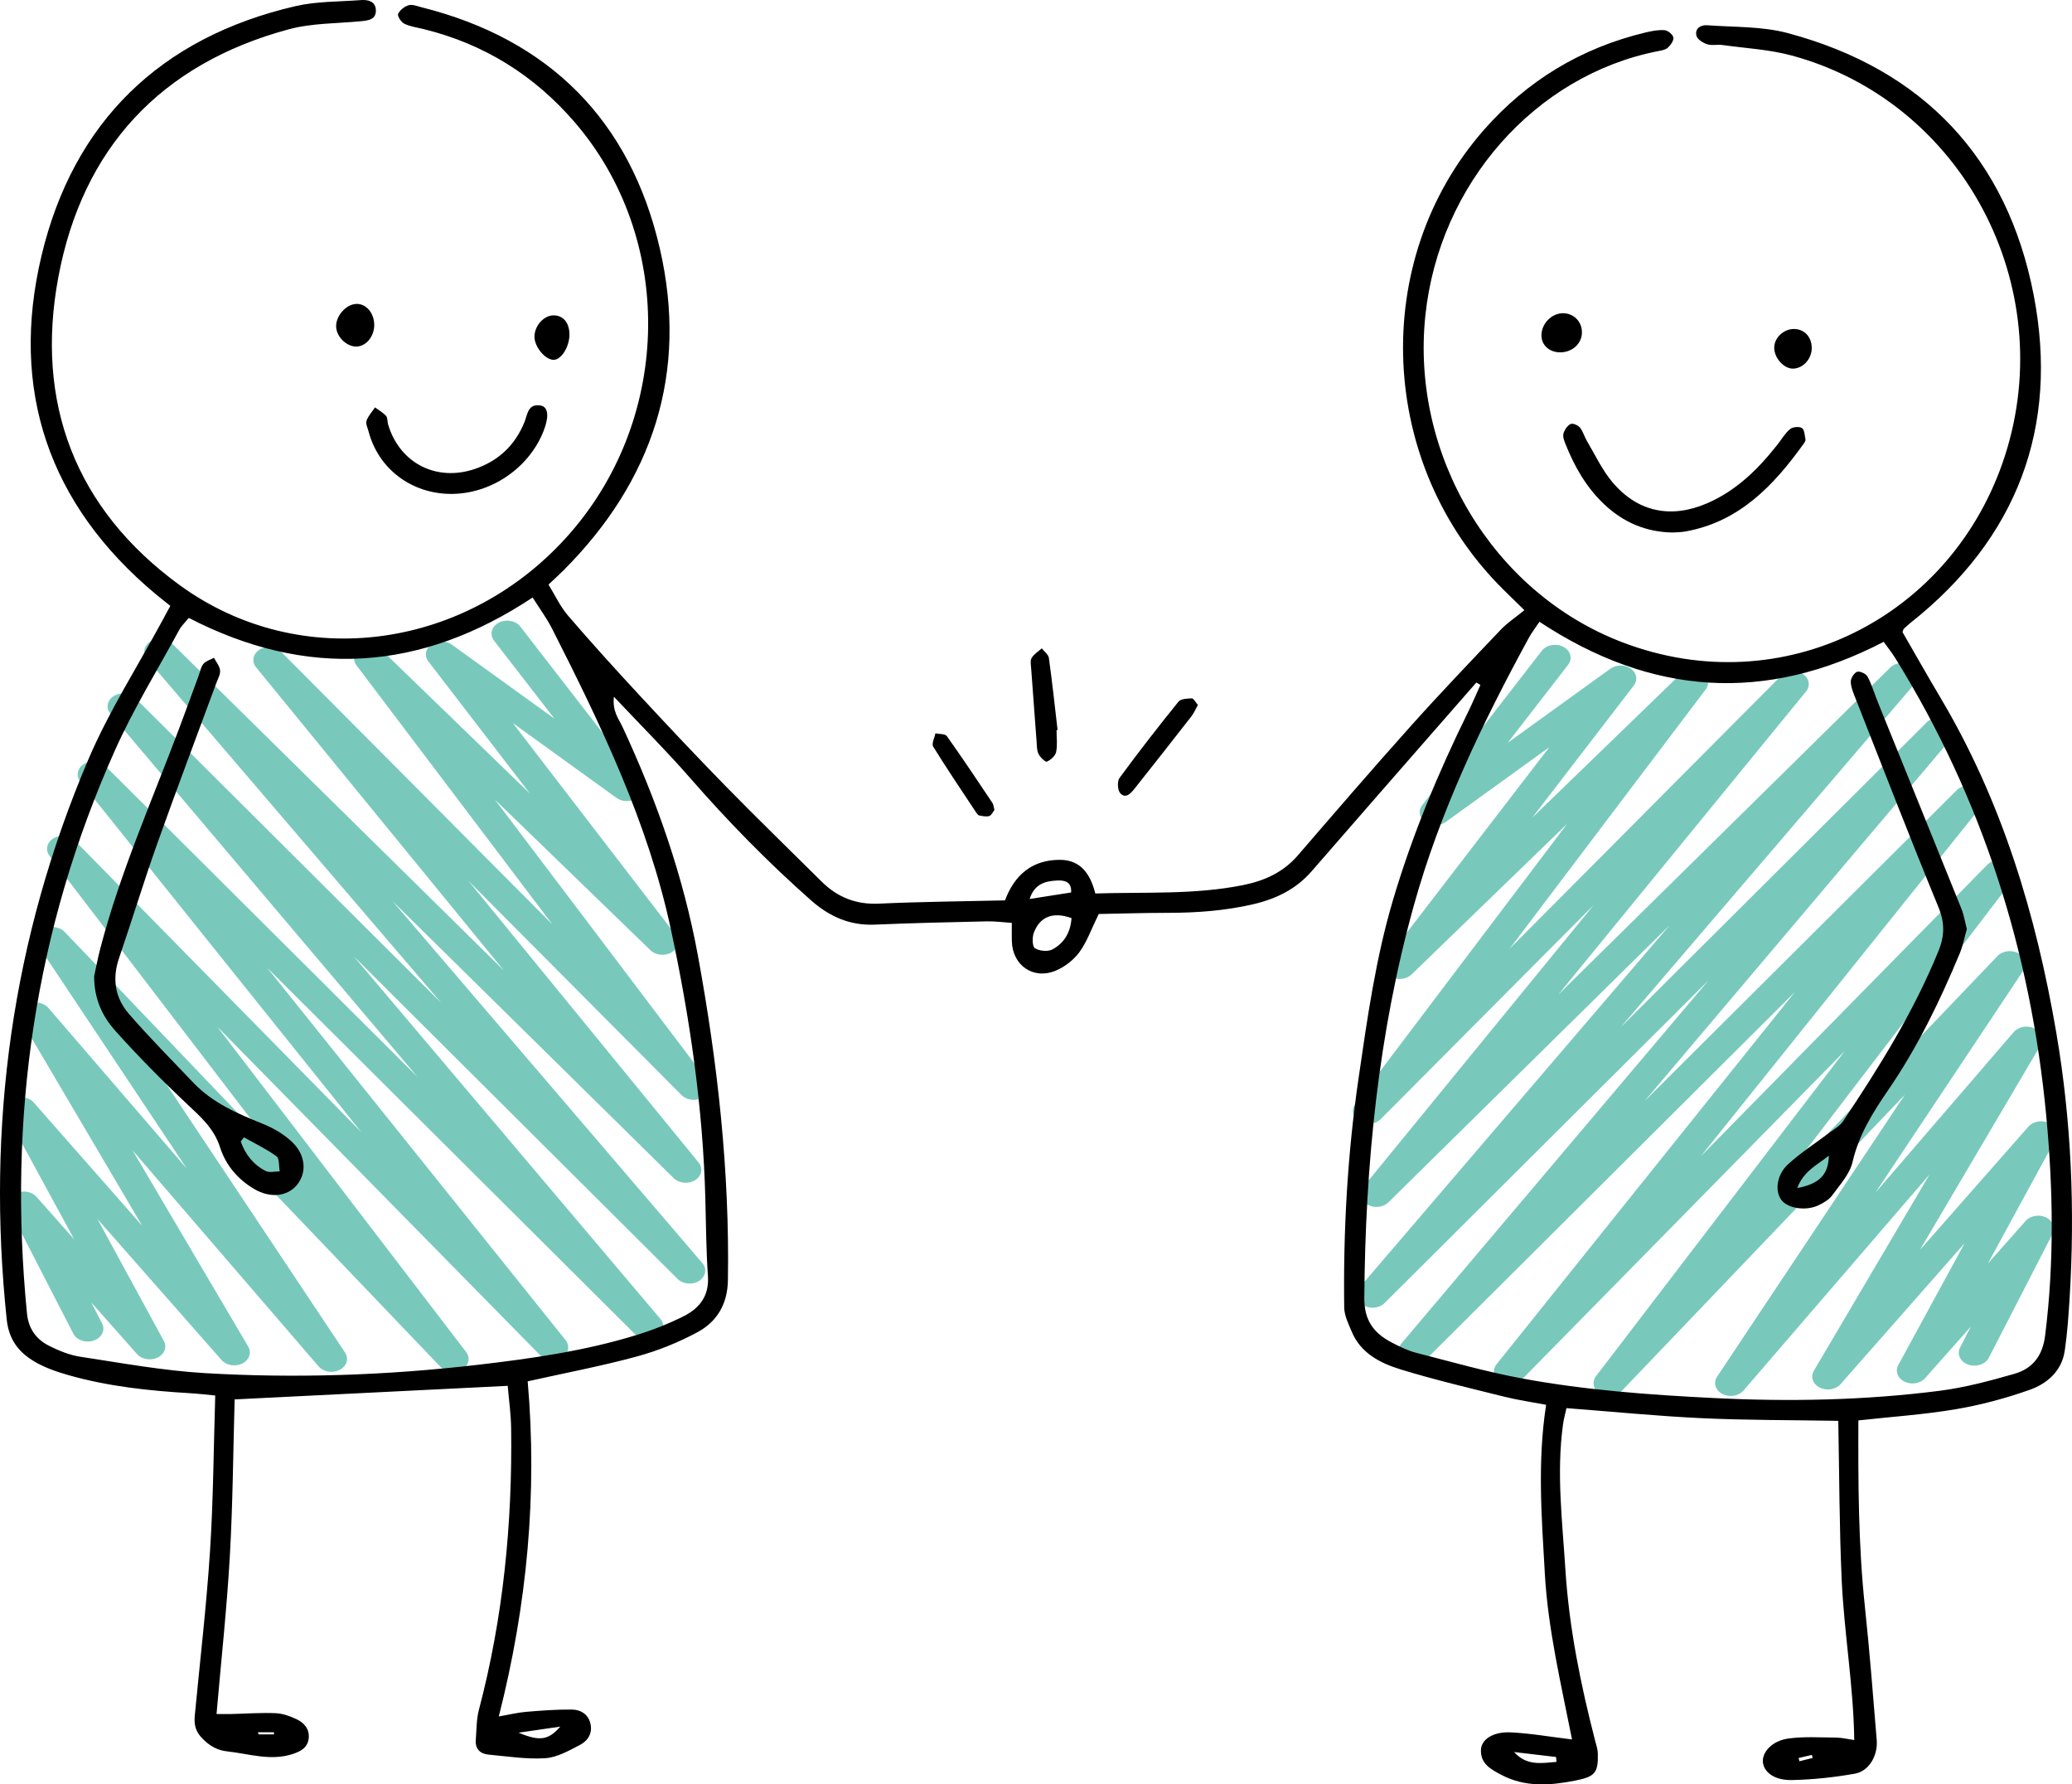
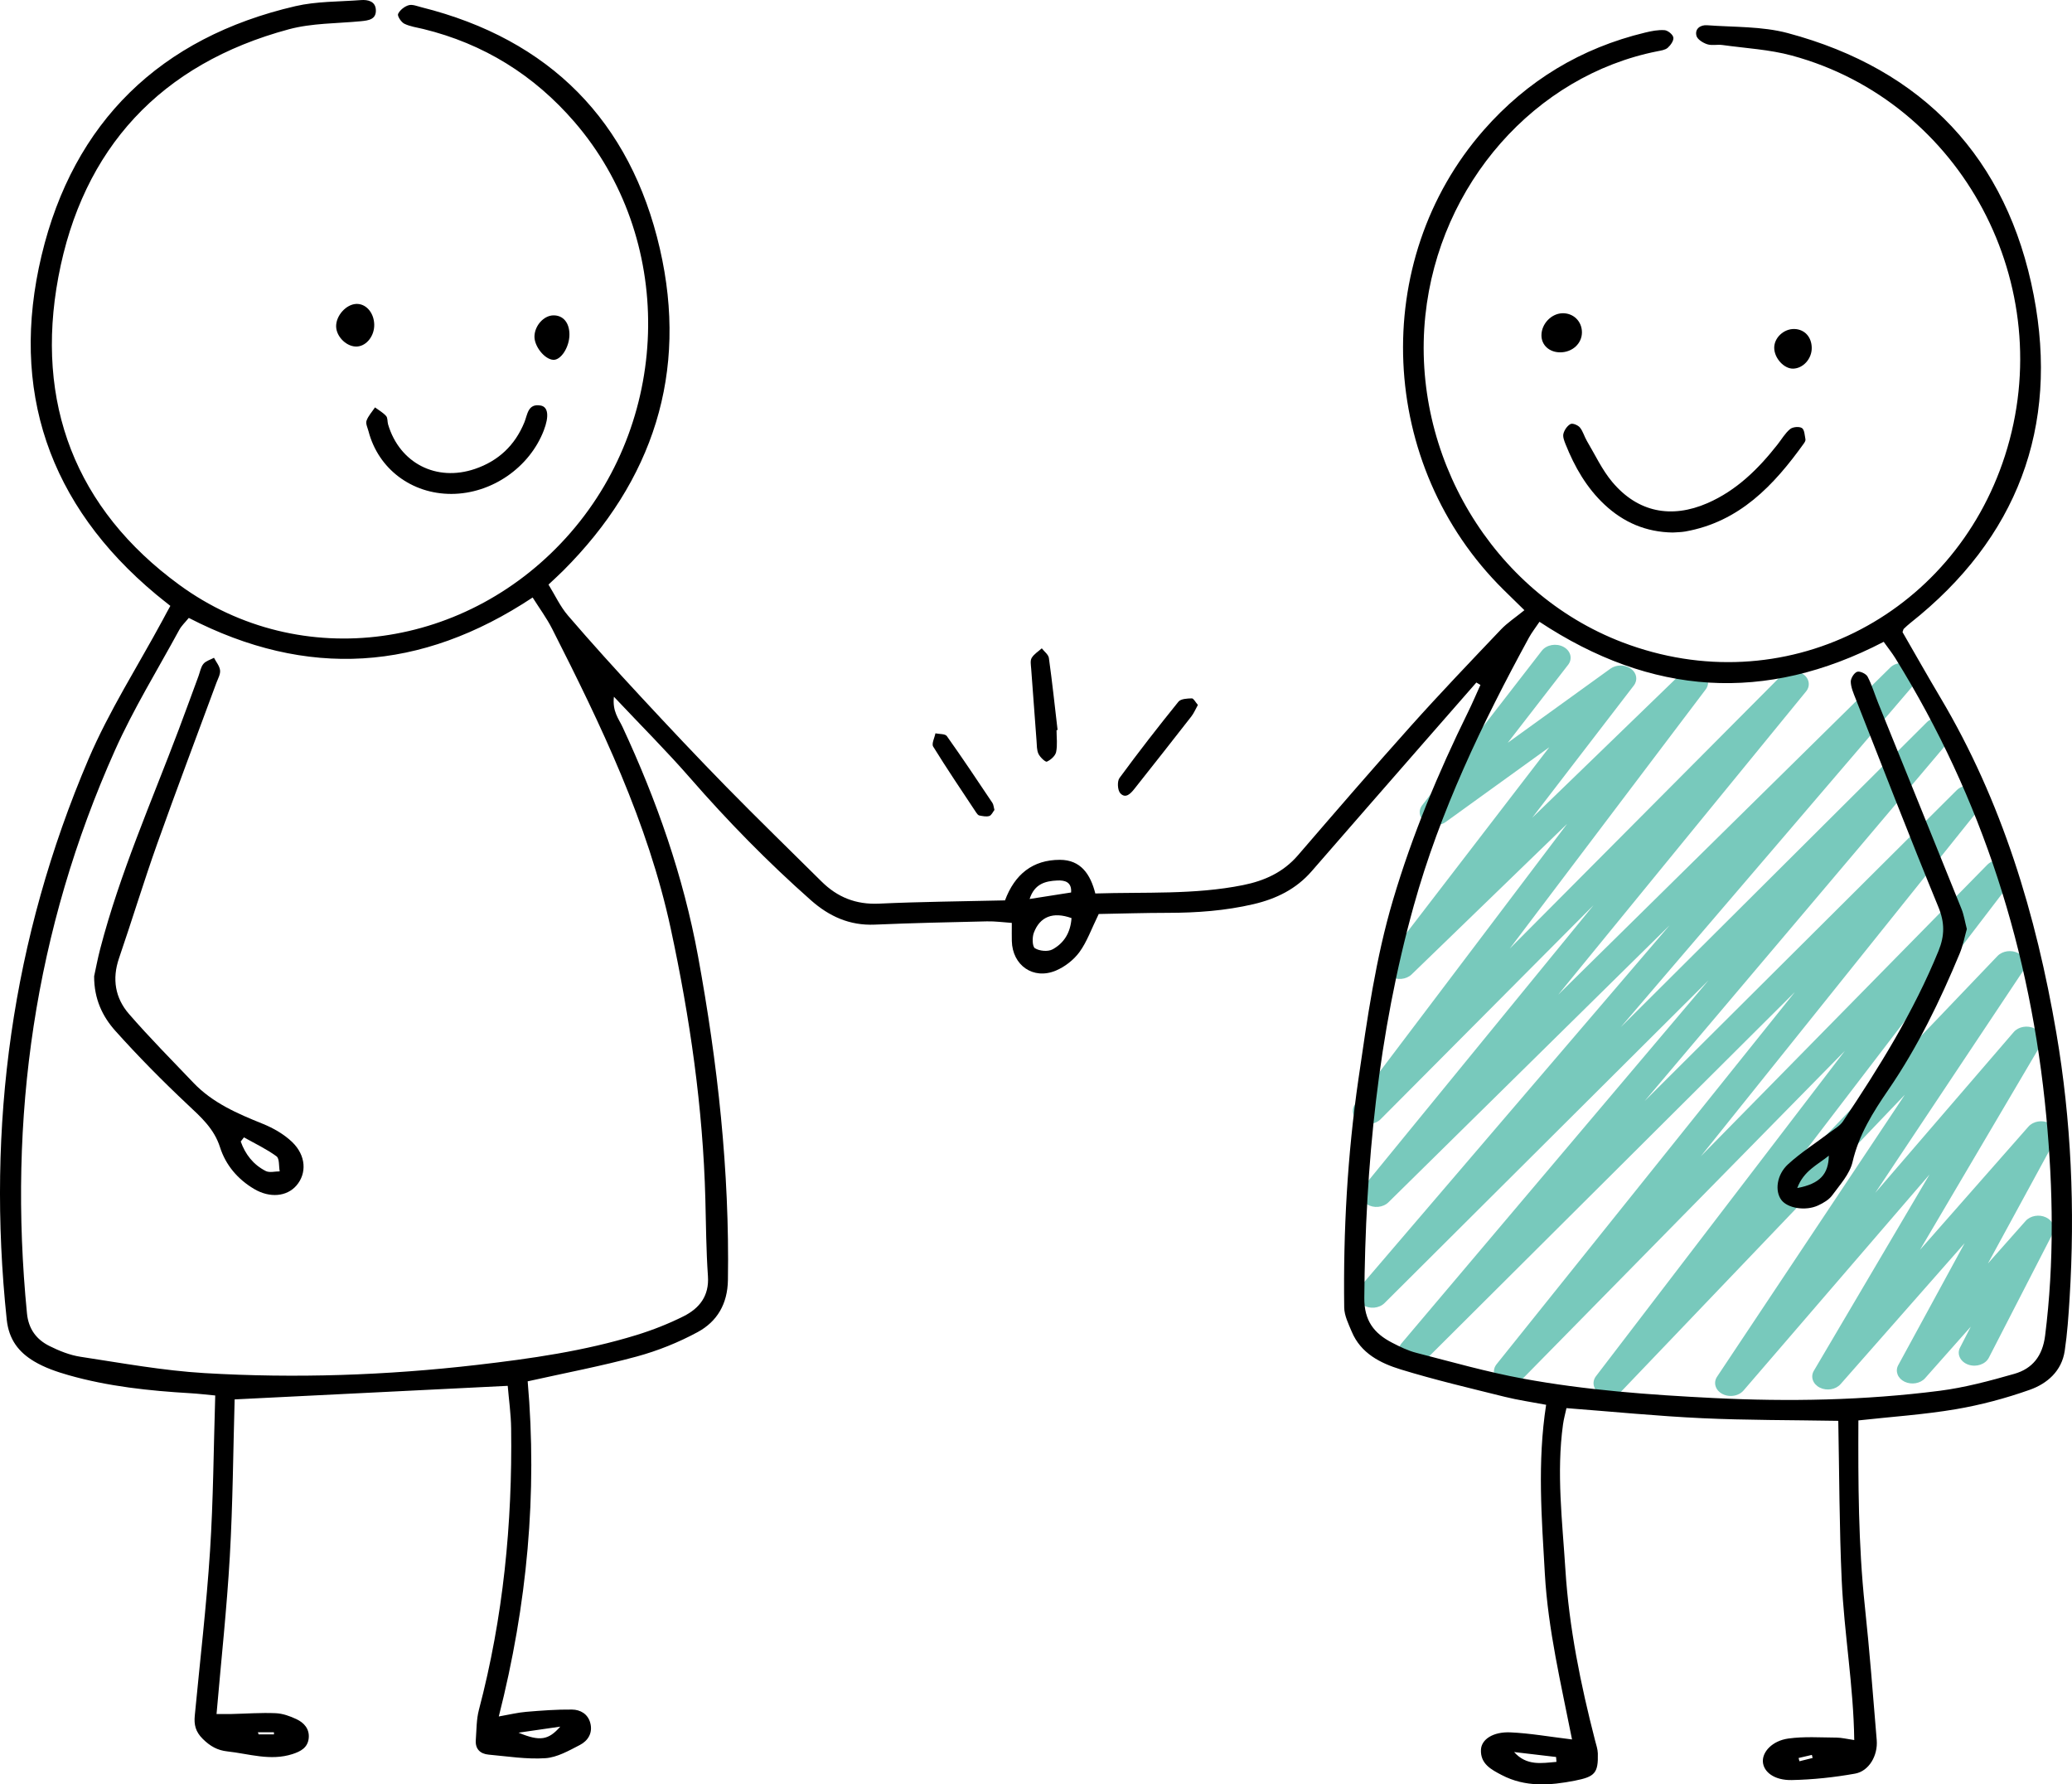
<svg xmlns="http://www.w3.org/2000/svg" width="223" height="192" viewBox="0 0 223 192" fill="none">
-   <path d="M35.658 147.611C35.134 147.609 34.618 147.404 34.29 147.024L14.269 123.781L26.721 144.901C27.105 145.553 26.826 146.339 26.078 146.714C25.33 147.088 24.361 146.924 23.846 146.34L10.492 131.168L17.639 144.296C17.994 144.947 17.7 145.717 16.955 146.078C16.211 146.436 15.258 146.274 14.748 145.698L9.83 140.15L10.99 142.406C11.355 143.116 10.959 143.938 10.102 144.24C9.246 144.541 8.256 144.211 7.891 143.502L1.025 130.156C0.689 129.504 0.996 128.746 1.739 128.394C2.481 128.042 3.425 128.21 3.932 128.781L7.987 133.355L0.732 120.027C0.377 119.374 0.673 118.604 1.418 118.244C2.161 117.882 3.117 118.049 3.627 118.628L15.302 131.891L2.327 109.88C1.941 109.226 2.224 108.437 2.977 108.066C3.729 107.694 4.701 107.863 5.211 108.455L20.108 125.75L4.166 101.817C3.742 101.18 3.976 100.38 4.705 99.977C5.434 99.576 6.414 99.704 6.959 100.273L30.148 124.528L5.326 92.085C4.847 91.46 5.039 90.635 5.762 90.202C6.486 89.77 7.49 89.88 8.054 90.453L38.891 121.826L8.646 84.098C8.149 83.478 8.323 82.646 9.041 82.202C9.758 81.759 10.769 81.859 11.343 82.428L44.936 115.881L11.886 76.811C11.367 76.198 11.523 75.353 12.241 74.897C12.958 74.44 13.98 74.538 14.559 75.113L47.504 107.926L15.839 70.939C15.316 70.327 15.465 69.483 16.18 69.024C16.894 68.566 17.917 68.655 18.499 69.231L54.236 104.433L27.558 71.799C27.053 71.181 27.221 70.343 27.941 69.896C28.661 69.447 29.678 69.55 30.251 70.125L59.449 99.469L38.366 71.591C37.897 70.97 38.083 70.154 38.792 69.722C39.504 69.287 40.496 69.383 41.071 69.939L57.038 85.396L46.097 71.161C45.647 70.575 45.783 69.804 46.416 69.35C47.051 68.896 47.99 68.901 48.622 69.355L59.666 77.324L53.169 68.934C52.666 68.284 52.892 67.42 53.675 67.003C54.458 66.587 55.499 66.773 56.003 67.425L68.874 84.043C69.328 84.629 69.194 85.402 68.559 85.857C67.926 86.311 66.985 86.309 66.352 85.853L55.198 77.805L72.71 100.588C73.186 101.208 73.005 102.026 72.294 102.463C71.584 102.899 70.587 102.806 70.01 102.249L53.276 86.049L76.082 116.204C76.555 116.828 76.362 117.65 75.642 118.082C74.921 118.511 73.92 118.405 73.356 117.836L50.418 94.784L75.189 125.085C75.693 125.702 75.527 126.536 74.813 126.985C74.098 127.434 73.085 127.34 72.508 126.77L42.252 96.967L75.59 135.907C76.115 136.52 75.962 137.366 75.246 137.824C74.528 138.283 73.501 138.187 72.924 137.611L38.058 102.884L71.087 141.93C71.607 142.543 71.451 143.388 70.733 143.844C70.014 144.299 68.992 144.203 68.414 143.627L28.755 104.133L60.872 144.197C61.37 144.818 61.194 145.655 60.47 146.096C59.747 146.54 58.732 146.432 58.163 145.854L23.383 110.47L50.171 145.482C50.65 146.109 50.456 146.94 49.726 147.37C48.995 147.8 47.987 147.683 47.429 147.098L16.925 115.194L37.137 145.536C37.57 146.185 37.317 147 36.563 147.395C36.28 147.542 35.969 147.612 35.658 147.611Z" fill="#78C9BC" />
  <path d="M186.279 150.206C186.804 150.205 187.319 149.999 187.646 149.62L207.667 126.376L195.216 147.497C194.832 148.148 195.111 148.934 195.859 149.309C196.607 149.684 197.576 149.519 198.091 148.935L211.446 133.763L204.299 146.891C203.944 147.543 204.238 148.313 204.983 148.673C205.727 149.031 206.68 148.869 207.19 148.293L212.108 142.746L210.948 145.002C210.583 145.712 210.979 146.533 211.836 146.835C212.691 147.136 213.682 146.806 214.047 146.097L220.913 132.752C221.248 132.099 220.942 131.341 220.2 130.989C219.458 130.637 218.514 130.805 218.007 131.376L213.952 135.95L221.207 122.622C221.563 121.969 221.267 121.199 220.521 120.839C219.777 120.477 218.822 120.644 218.312 121.223L206.637 134.486L219.612 112.476C219.998 111.822 219.715 111.032 218.962 110.661C218.21 110.289 217.239 110.458 216.728 111.05L201.831 128.345L217.775 104.412C218.199 103.775 217.964 102.975 217.235 102.572C216.505 102.171 215.525 102.299 214.98 102.868L191.791 127.123L216.612 94.68C217.091 94.055 216.9 93.23 216.176 92.797C215.452 92.365 214.448 92.475 213.884 93.048L183.046 124.421L213.292 86.693C213.789 86.073 213.615 85.241 212.897 84.798C212.18 84.354 211.169 84.454 210.595 85.024L177.001 118.477L210.053 79.408C210.572 78.795 210.416 77.95 209.699 77.495C208.981 77.038 207.959 77.134 207.38 77.711L174.435 110.523L206.1 73.537C206.623 72.925 206.474 72.081 205.76 71.622C205.045 71.163 204.022 71.253 203.44 71.828L167.703 107.031L194.381 74.396C194.886 73.778 194.718 72.941 193.998 72.493C193.278 72.045 192.261 72.149 191.688 72.723L162.49 102.067L183.573 74.188C184.042 73.568 183.856 72.752 183.147 72.319C182.435 71.885 181.443 71.981 180.868 72.537L164.901 87.994L175.842 73.759C176.292 73.173 176.156 72.401 175.523 71.948C174.888 71.493 173.949 71.497 173.317 71.953L162.273 79.922L168.771 71.532C169.275 70.882 169.049 70.017 168.266 69.6C167.483 69.184 166.441 69.371 165.937 70.022L153.066 86.641C152.611 87.226 152.745 88 153.38 88.455C154.013 88.909 154.954 88.907 155.587 88.451L166.741 80.403L149.229 103.185C148.753 103.805 148.934 104.624 149.645 105.06C150.355 105.497 151.352 105.404 151.929 104.846L168.663 88.647L145.857 118.802C145.385 119.426 145.577 120.248 146.297 120.679C147.018 121.109 148.019 121.002 148.583 120.434L171.521 97.381L146.75 127.683C146.246 128.299 146.412 129.133 147.126 129.583C147.841 130.032 148.854 129.937 149.431 129.368L179.687 99.564L146.349 138.505C145.824 139.118 145.977 139.964 146.693 140.422C147.411 140.88 148.438 140.785 149.015 140.208L183.881 105.482L150.852 144.528C150.332 145.141 150.488 145.986 151.206 146.441C151.925 146.897 152.947 146.8 153.525 146.225L193.184 106.731L161.067 146.794C160.569 147.416 160.745 148.252 161.469 148.694C162.192 149.137 163.207 149.03 163.776 148.452L198.556 113.068L171.768 148.079C171.289 148.707 171.483 149.537 172.213 149.968C172.944 150.398 173.952 150.28 174.51 149.696L205.014 117.79L184.801 148.133C184.368 148.782 184.621 149.597 185.375 149.992C185.656 150.137 185.969 150.207 186.279 150.206Z" fill="#78C9BC" />
  <path d="M18.335 65.193C17.776 64.744 17.279 64.36 16.797 63.96C5.229 54.325 1.024 41.932 4.474 27.488C7.905 13.124 17.261 4.028 31.797 0.662C34.077 0.134 36.494 0.19 38.85 0.009C39.605 -0.049 40.392 0.144 40.45 1.033C40.519 2.095 39.669 2.204 38.826 2.285C36.241 2.533 33.568 2.484 31.091 3.15C17.315 6.856 8.872 15.949 6.279 29.82C3.754 43.32 8.094 54.753 19.309 62.938C32.383 72.48 50.479 69.894 61.411 57.311C72.37 44.696 72.565 25.565 61.833 13.129C57.474 8.078 52.057 4.707 45.556 3.12C44.868 2.952 44.139 2.859 43.516 2.552C43.177 2.386 42.743 1.716 42.844 1.5C43.033 1.088 43.532 0.693 43.982 0.562C44.387 0.445 44.904 0.666 45.361 0.781C59.177 4.235 67.854 13.036 71.017 26.757C74.091 40.089 70.296 51.734 60.602 61.416C60.158 61.86 59.691 62.279 59.032 62.901C59.732 64.032 60.29 65.259 61.135 66.241C63.654 69.173 66.253 72.038 68.881 74.873C71.94 78.171 75.022 81.449 78.17 84.662C81.54 88.102 84.997 91.455 88.415 94.846C90.13 96.549 92.13 97.346 94.605 97.232C99.093 97.022 103.59 96.99 108.164 96.881C109.209 94.074 111.146 92.517 114.068 92.517C116.316 92.517 117.358 94.063 117.884 96.138C123.252 95.968 128.541 96.289 133.769 95.24C136.078 94.778 138.1 93.873 139.683 92.039C143.707 87.374 147.729 82.706 151.84 78.119C154.998 74.592 158.273 71.17 161.536 67.739C162.228 67.011 163.095 66.448 164.065 65.657C163.254 64.863 162.539 64.167 161.827 63.465C148.275 50.1 147.317 28.09 159.693 13.992C164.366 8.67 170.161 5.168 177.052 3.507C177.737 3.341 178.458 3.196 179.148 3.246C179.501 3.271 180.042 3.711 180.096 4.033C180.153 4.368 179.8 4.868 179.491 5.141C179.22 5.379 178.767 5.439 178.383 5.515C165.237 8.119 154.889 19.773 153.403 33.968C151.838 48.913 160.586 63.753 174.607 69.11C191.912 75.721 210.19 66.403 215.785 49.033C221.673 30.751 211.174 10.947 192.852 5.979C190.437 5.324 187.879 5.192 185.383 4.844C184.839 4.768 184.241 4.924 183.737 4.761C183.285 4.614 182.68 4.238 182.581 3.85C182.382 3.075 183.04 2.665 183.722 2.716C186.625 2.933 189.631 2.819 192.403 3.559C207.005 7.456 216.042 17.05 218.879 31.758C221.62 45.963 217.102 57.938 205.601 67.033C205.354 67.228 205.125 67.444 204.897 67.66C204.847 67.709 204.839 67.803 204.76 68.016C206.085 70.31 207.435 72.704 208.838 75.065C215.476 86.228 219.138 98.426 221.311 111.124C222.928 120.585 223.334 130.124 222.741 139.701C222.624 141.591 222.495 143.488 222.216 145.358C221.892 147.526 220.332 148.878 218.455 149.542C215.867 150.459 213.175 151.178 210.47 151.636C207.06 152.213 203.592 152.441 200.01 152.836C199.984 159.491 199.997 166.171 200.706 172.839C201.216 177.628 201.588 182.432 201.983 187.233C202.12 188.897 201.152 190.575 199.65 190.843C197.408 191.243 195.116 191.488 192.841 191.534C190.953 191.572 189.802 190.661 189.731 189.568C189.661 188.501 190.742 187.307 192.471 187.066C194.17 186.829 195.921 186.956 197.65 186.966C198.194 186.969 198.736 187.109 199.564 187.229C199.486 181.382 198.472 175.711 198.213 169.996C197.957 164.336 197.959 158.664 197.846 152.882C192.759 152.793 187.955 152.821 183.163 152.597C178.365 152.373 173.579 151.896 168.591 151.515C168.466 152.097 168.301 152.678 168.219 153.273C167.501 158.487 168.148 163.678 168.476 168.879C168.871 175.135 170.115 181.235 171.673 187.285C171.791 187.742 171.955 188.204 171.967 188.667C172.024 190.788 171.644 191.178 169.496 191.599C166.811 192.126 164.164 192.317 161.633 190.999C160.501 190.409 159.312 189.794 159.389 188.258C159.445 187.153 160.698 186.322 162.559 186.403C164.673 186.497 166.773 186.874 169.19 187.165C168.021 181.235 166.608 175.373 166.265 169.334C165.926 163.342 165.442 157.364 166.403 151.156C164.827 150.857 163.371 150.65 161.952 150.297C158.205 149.364 154.437 148.482 150.75 147.35C148.565 146.679 146.459 145.624 145.481 143.288C145.13 142.45 144.683 141.558 144.671 140.686C144.563 132.459 145.015 124.262 146.202 116.115C147.147 109.629 148.054 103.137 149.926 96.828C151.998 89.84 154.789 83.145 158.001 76.615C158.472 75.656 158.89 74.671 159.332 73.698C159.186 73.612 159.039 73.526 158.892 73.44C156.982 75.623 155.069 77.804 153.162 79.99C149.162 84.572 145.159 89.149 141.172 93.74C139.495 95.672 137.354 96.717 134.9 97.29C131.879 97.994 128.825 98.217 125.736 98.221C123.144 98.223 120.553 98.305 118.251 98.346C117.462 99.957 116.994 101.321 116.182 102.436C115.566 103.282 114.604 104.031 113.635 104.437C111.204 105.455 108.962 103.873 108.899 101.255C108.886 100.71 108.896 100.164 108.896 99.304C108.014 99.246 107.114 99.118 106.218 99.138C102.193 99.228 98.168 99.317 94.146 99.49C91.443 99.606 89.242 98.606 87.266 96.858C82.642 92.769 78.339 88.375 74.282 83.722C71.749 80.817 69.011 78.088 66.073 74.969C65.892 76.552 66.595 77.351 66.991 78.202C70.673 86.109 73.547 94.284 75.124 102.88C77.237 114.402 78.53 126 78.343 137.742C78.302 140.309 77.179 142.198 75.088 143.332C73.026 144.449 70.79 145.346 68.527 145.962C64.733 146.993 60.857 147.723 56.792 148.631C57.844 160.672 56.751 172.622 53.683 184.692C54.829 184.492 55.719 184.269 56.622 184.194C58.265 184.056 59.917 183.931 61.564 183.949C62.454 183.959 63.269 184.414 63.528 185.388C63.817 186.469 63.281 187.311 62.4 187.765C61.223 188.372 59.959 189.098 58.695 189.182C56.677 189.315 54.624 188.982 52.591 188.798C51.686 188.716 51.134 188.195 51.208 187.223C51.29 186.135 51.269 185.012 51.545 183.97C54.16 174.045 55.15 163.938 55.012 153.704C54.992 152.148 54.767 150.594 54.644 149.116C44.73 149.609 35.078 150.088 25.253 150.576C25.094 156.14 25.058 161.808 24.735 167.46C24.416 173.051 23.806 178.625 23.305 184.428C23.911 184.428 24.425 184.438 24.937 184.427C26.514 184.391 28.093 184.272 29.665 184.339C30.424 184.37 31.209 184.652 31.908 184.982C32.723 185.366 33.329 186.034 33.225 187.037C33.118 188.054 32.356 188.455 31.482 188.738C29.101 189.507 26.792 188.705 24.455 188.449C23.401 188.333 22.623 187.896 21.828 187.111C21.027 186.319 20.871 185.566 20.964 184.59C21.526 178.695 22.22 172.809 22.603 166.902C22.96 161.396 22.987 155.866 23.165 150.154C22.177 150.062 21.331 149.96 20.481 149.91C16.059 149.65 11.664 149.185 7.391 147.971C6.11 147.607 4.806 147.16 3.673 146.483C2.017 145.494 0.952 144.148 0.723 141.978C-1.471 121.125 1.289 100.98 9.517 81.698C11.738 76.495 14.837 71.667 17.535 66.667C17.785 66.184 18.049 65.714 18.335 65.193ZM165.688 66.905C165.247 67.564 164.854 68.061 164.554 68.608C159.516 77.843 154.972 87.321 152.15 97.481C148.325 111.257 146.941 125.376 146.834 139.654C146.816 142.109 147.88 143.466 149.815 144.469C150.652 144.903 151.522 145.332 152.428 145.564C156.244 146.543 160.045 147.628 163.913 148.34C170.672 149.584 177.518 150.084 184.386 150.427C192.531 150.834 200.648 150.684 208.729 149.653C211.45 149.306 214.141 148.584 216.788 147.827C218.742 147.269 219.829 145.912 220.106 143.719C221.1 135.833 220.971 127.945 220.229 120.073C218.567 102.431 213.359 85.929 203.984 70.82C203.619 70.233 203.183 69.69 202.733 69.059C189.976 75.684 177.727 74.858 165.688 66.905ZM20.319 66.487C19.948 66.945 19.537 67.322 19.286 67.785C16.951 72.084 14.366 76.274 12.374 80.728C3.727 100.044 0.841 120.304 2.903 141.323C3.067 142.996 3.918 144.131 5.32 144.829C6.368 145.351 7.51 145.814 8.658 145.988C13.097 146.662 17.541 147.48 22.012 147.745C31.797 148.325 41.584 147.993 51.327 146.865C57.129 146.193 62.916 145.372 68.518 143.645C70.244 143.113 71.948 142.443 73.562 141.635C75.27 140.78 76.342 139.449 76.192 137.307C76 134.553 75.986 131.786 75.914 129.024C75.659 119.202 74.254 109.518 72.193 99.938C69.729 88.492 64.686 78.027 59.429 67.668C58.837 66.501 58.045 65.435 57.326 64.291C45.293 72.261 33.045 73.05 20.319 66.487ZM115.322 98.787C113.333 98.074 111.917 98.624 111.263 100.375C111.077 100.873 111.1 101.857 111.387 102.033C111.876 102.334 112.783 102.421 113.275 102.155C114.487 101.498 115.217 100.383 115.322 98.787ZM110.813 96.731C112.415 96.48 113.837 96.257 115.277 96.031C115.364 94.907 114.616 94.7 113.786 94.741C112.53 94.804 111.347 95.076 110.813 96.731ZM55.806 186.436C58.126 187.403 59.035 187.226 60.298 185.786C58.666 186.021 57.237 186.229 55.806 186.436ZM167.516 189.578C167.501 189.403 167.487 189.227 167.474 189.052C165.968 188.874 164.461 188.697 162.955 188.52C164.313 190.039 165.928 189.71 167.516 189.578ZM195.085 189.157C195.058 189.047 195.032 188.937 195.005 188.827C194.529 188.939 194.052 189.049 193.576 189.16C193.605 189.277 193.635 189.393 193.664 189.51C194.136 189.393 194.61 189.276 195.085 189.157ZM27.755 186.395C27.782 186.47 27.808 186.544 27.835 186.617C28.386 186.617 28.938 186.617 29.489 186.617C29.486 186.544 29.483 186.469 29.48 186.395C28.904 186.395 28.329 186.395 27.755 186.395Z" fill="black" />
  <path d="M180.026 57.299C177.153 57.253 174.742 56.213 172.699 54.305C170.755 52.489 169.467 50.236 168.492 47.792C168.349 47.433 168.176 46.994 168.266 46.658C168.372 46.26 168.681 45.807 169.032 45.624C169.254 45.508 169.828 45.745 170.035 45.995C170.375 46.407 170.513 46.98 170.794 47.452C171.678 48.939 172.421 50.55 173.521 51.861C176.254 55.118 179.868 55.839 183.774 54.135C186.908 52.768 189.249 50.449 191.321 47.811C191.759 47.252 192.127 46.608 192.662 46.168C192.948 45.932 193.64 45.868 193.934 46.058C194.211 46.236 194.229 46.846 194.314 47.277C194.339 47.406 194.235 47.585 194.146 47.709C190.904 52.232 187.208 56.149 181.384 57.189C180.922 57.271 180.443 57.266 180.026 57.299Z" fill="black" />
  <path d="M48.593 53.145C44.304 53.157 40.718 50.454 39.663 46.408C39.564 46.029 39.337 45.584 39.448 45.268C39.632 44.748 40.045 44.309 40.36 43.836C40.766 44.138 41.225 44.393 41.556 44.762C41.738 44.965 41.68 45.367 41.769 45.669C43.004 49.825 46.951 51.869 51.109 50.459C53.633 49.603 55.424 47.923 56.441 45.431C56.776 44.609 56.806 43.397 58.182 43.634C59.006 43.775 59.111 44.795 58.525 46.317C56.98 50.326 52.898 53.132 48.593 53.145Z" fill="black" />
  <path d="M128.923 75.852C128.67 76.303 128.495 76.737 128.218 77.091C126.19 79.695 124.144 82.287 122.095 84.875C121.695 85.379 121.149 85.979 120.572 85.353C120.276 85.03 120.223 84.07 120.487 83.711C122.531 80.924 124.655 78.194 126.829 75.505C127.084 75.189 127.777 75.157 128.271 75.145C128.461 75.14 128.664 75.557 128.923 75.852Z" fill="black" />
  <path d="M113.711 78.561C113.711 79.349 113.824 80.161 113.666 80.918C113.579 81.332 113.087 81.764 112.672 81.953C112.516 82.023 111.943 81.483 111.768 81.12C111.573 80.715 111.595 80.199 111.559 79.727C111.358 77.135 111.165 74.543 110.981 71.951C110.953 71.561 110.86 71.085 111.036 70.791C111.281 70.377 111.751 70.097 112.124 69.76C112.389 70.107 112.836 70.428 112.888 70.804C113.246 73.379 113.521 75.965 113.823 78.549C113.786 78.551 113.748 78.556 113.711 78.561Z" fill="black" />
  <path d="M107.026 87.151C106.858 87.363 106.711 87.727 106.474 87.801C106.153 87.903 105.755 87.81 105.401 87.746C105.273 87.723 105.148 87.558 105.064 87.431C103.504 85.075 101.919 82.734 100.434 80.332C100.244 80.025 100.582 79.39 100.675 78.906C101.096 78.998 101.721 78.945 101.905 79.205C103.587 81.568 105.196 83.985 106.811 86.395C106.932 86.578 106.94 86.835 107.026 87.151Z" fill="black" />
  <path d="M40.277 34.896C40.314 36.1 39.496 37.186 38.479 37.282C37.374 37.386 36.183 36.26 36.176 35.105C36.169 33.956 37.242 32.758 38.328 32.703C39.372 32.649 40.237 33.623 40.277 34.896Z" fill="black" />
  <path d="M167.92 37.912C166.743 37.913 165.889 37.131 165.899 36.062C165.909 34.852 166.944 33.757 168.123 33.707C169.314 33.657 170.251 34.553 170.257 35.748C170.262 36.959 169.235 37.91 167.92 37.912Z" fill="black" />
  <path d="M61.286 36C61.286 37.338 60.382 38.756 59.554 38.718C58.611 38.673 57.475 37.244 57.522 36.158C57.57 35.007 58.535 33.951 59.551 33.934C60.61 33.917 61.286 34.722 61.286 36Z" fill="black" />
  <path d="M193.126 35.401C194.221 35.434 194.975 36.255 194.989 37.429C195.004 38.595 194.076 39.636 192.994 39.665C192.012 39.692 190.963 38.547 190.951 37.435C190.94 36.343 191.982 35.367 193.126 35.401Z" fill="black" />
  <path d="M211.682 99.961C211.441 100.808 211.268 101.744 210.91 102.604C208.785 107.712 206.382 112.677 203.24 117.256C201.591 119.661 200.06 122.089 199.381 125.029C199.081 126.327 198.025 127.476 197.198 128.609C196.846 129.09 196.241 129.444 195.681 129.704C194.32 130.335 192.395 130.01 191.723 129.12C191.005 128.17 191.199 126.404 192.452 125.263C193.84 123.998 195.447 122.974 196.95 121.834C197.437 121.465 198.024 121.146 198.349 120.66C202.26 114.82 205.963 108.864 208.633 102.317C209.303 100.672 209.311 99.275 208.619 97.592C205.56 90.152 202.657 82.648 199.707 75.163C199.478 74.58 199.207 73.967 199.191 73.363C199.18 72.99 199.545 72.402 199.873 72.286C200.165 72.183 200.835 72.494 200.997 72.801C201.469 73.701 201.758 74.697 202.142 75.646C205.131 83.031 208.131 90.409 211.107 97.799C211.367 98.448 211.473 99.157 211.682 99.961ZM193.429 127.833C195.855 127.382 196.795 126.345 196.828 124.349C195.615 125.34 194.13 125.964 193.429 127.833Z" fill="black" />
  <path d="M10.131 105.045C10.307 104.241 10.509 103.154 10.787 102.089C12.9 93.976 16.287 86.318 19.236 78.504C19.96 76.586 20.656 74.659 21.367 72.738C21.53 72.294 21.608 71.778 21.892 71.434C22.154 71.117 22.641 70.989 23.029 70.777C23.261 71.226 23.632 71.659 23.685 72.128C23.734 72.556 23.454 73.028 23.291 73.471C21.166 79.24 18.983 84.988 16.923 90.78C15.47 94.863 14.212 99.013 12.807 103.112C12.044 105.34 12.398 107.393 13.879 109.099C16.095 111.653 18.483 114.06 20.819 116.508C22.888 118.675 25.552 119.823 28.273 120.919C29.415 121.38 30.565 122.039 31.445 122.884C32.954 124.336 33.03 126.27 31.898 127.57C30.859 128.763 29.033 128.929 27.349 127.932C25.585 126.889 24.292 125.365 23.68 123.444C23.041 121.441 21.629 120.199 20.179 118.838C17.485 116.307 14.878 113.668 12.411 110.916C11.043 109.389 10.124 107.507 10.131 105.045ZM26.256 122.38C26.14 122.529 26.024 122.677 25.909 122.826C26.395 124.197 27.257 125.322 28.605 126.003C29.009 126.206 29.599 126.038 30.104 126.039C30 125.483 30.09 124.662 29.758 124.419C28.673 123.626 27.436 123.044 26.256 122.38Z" fill="black" />
</svg>